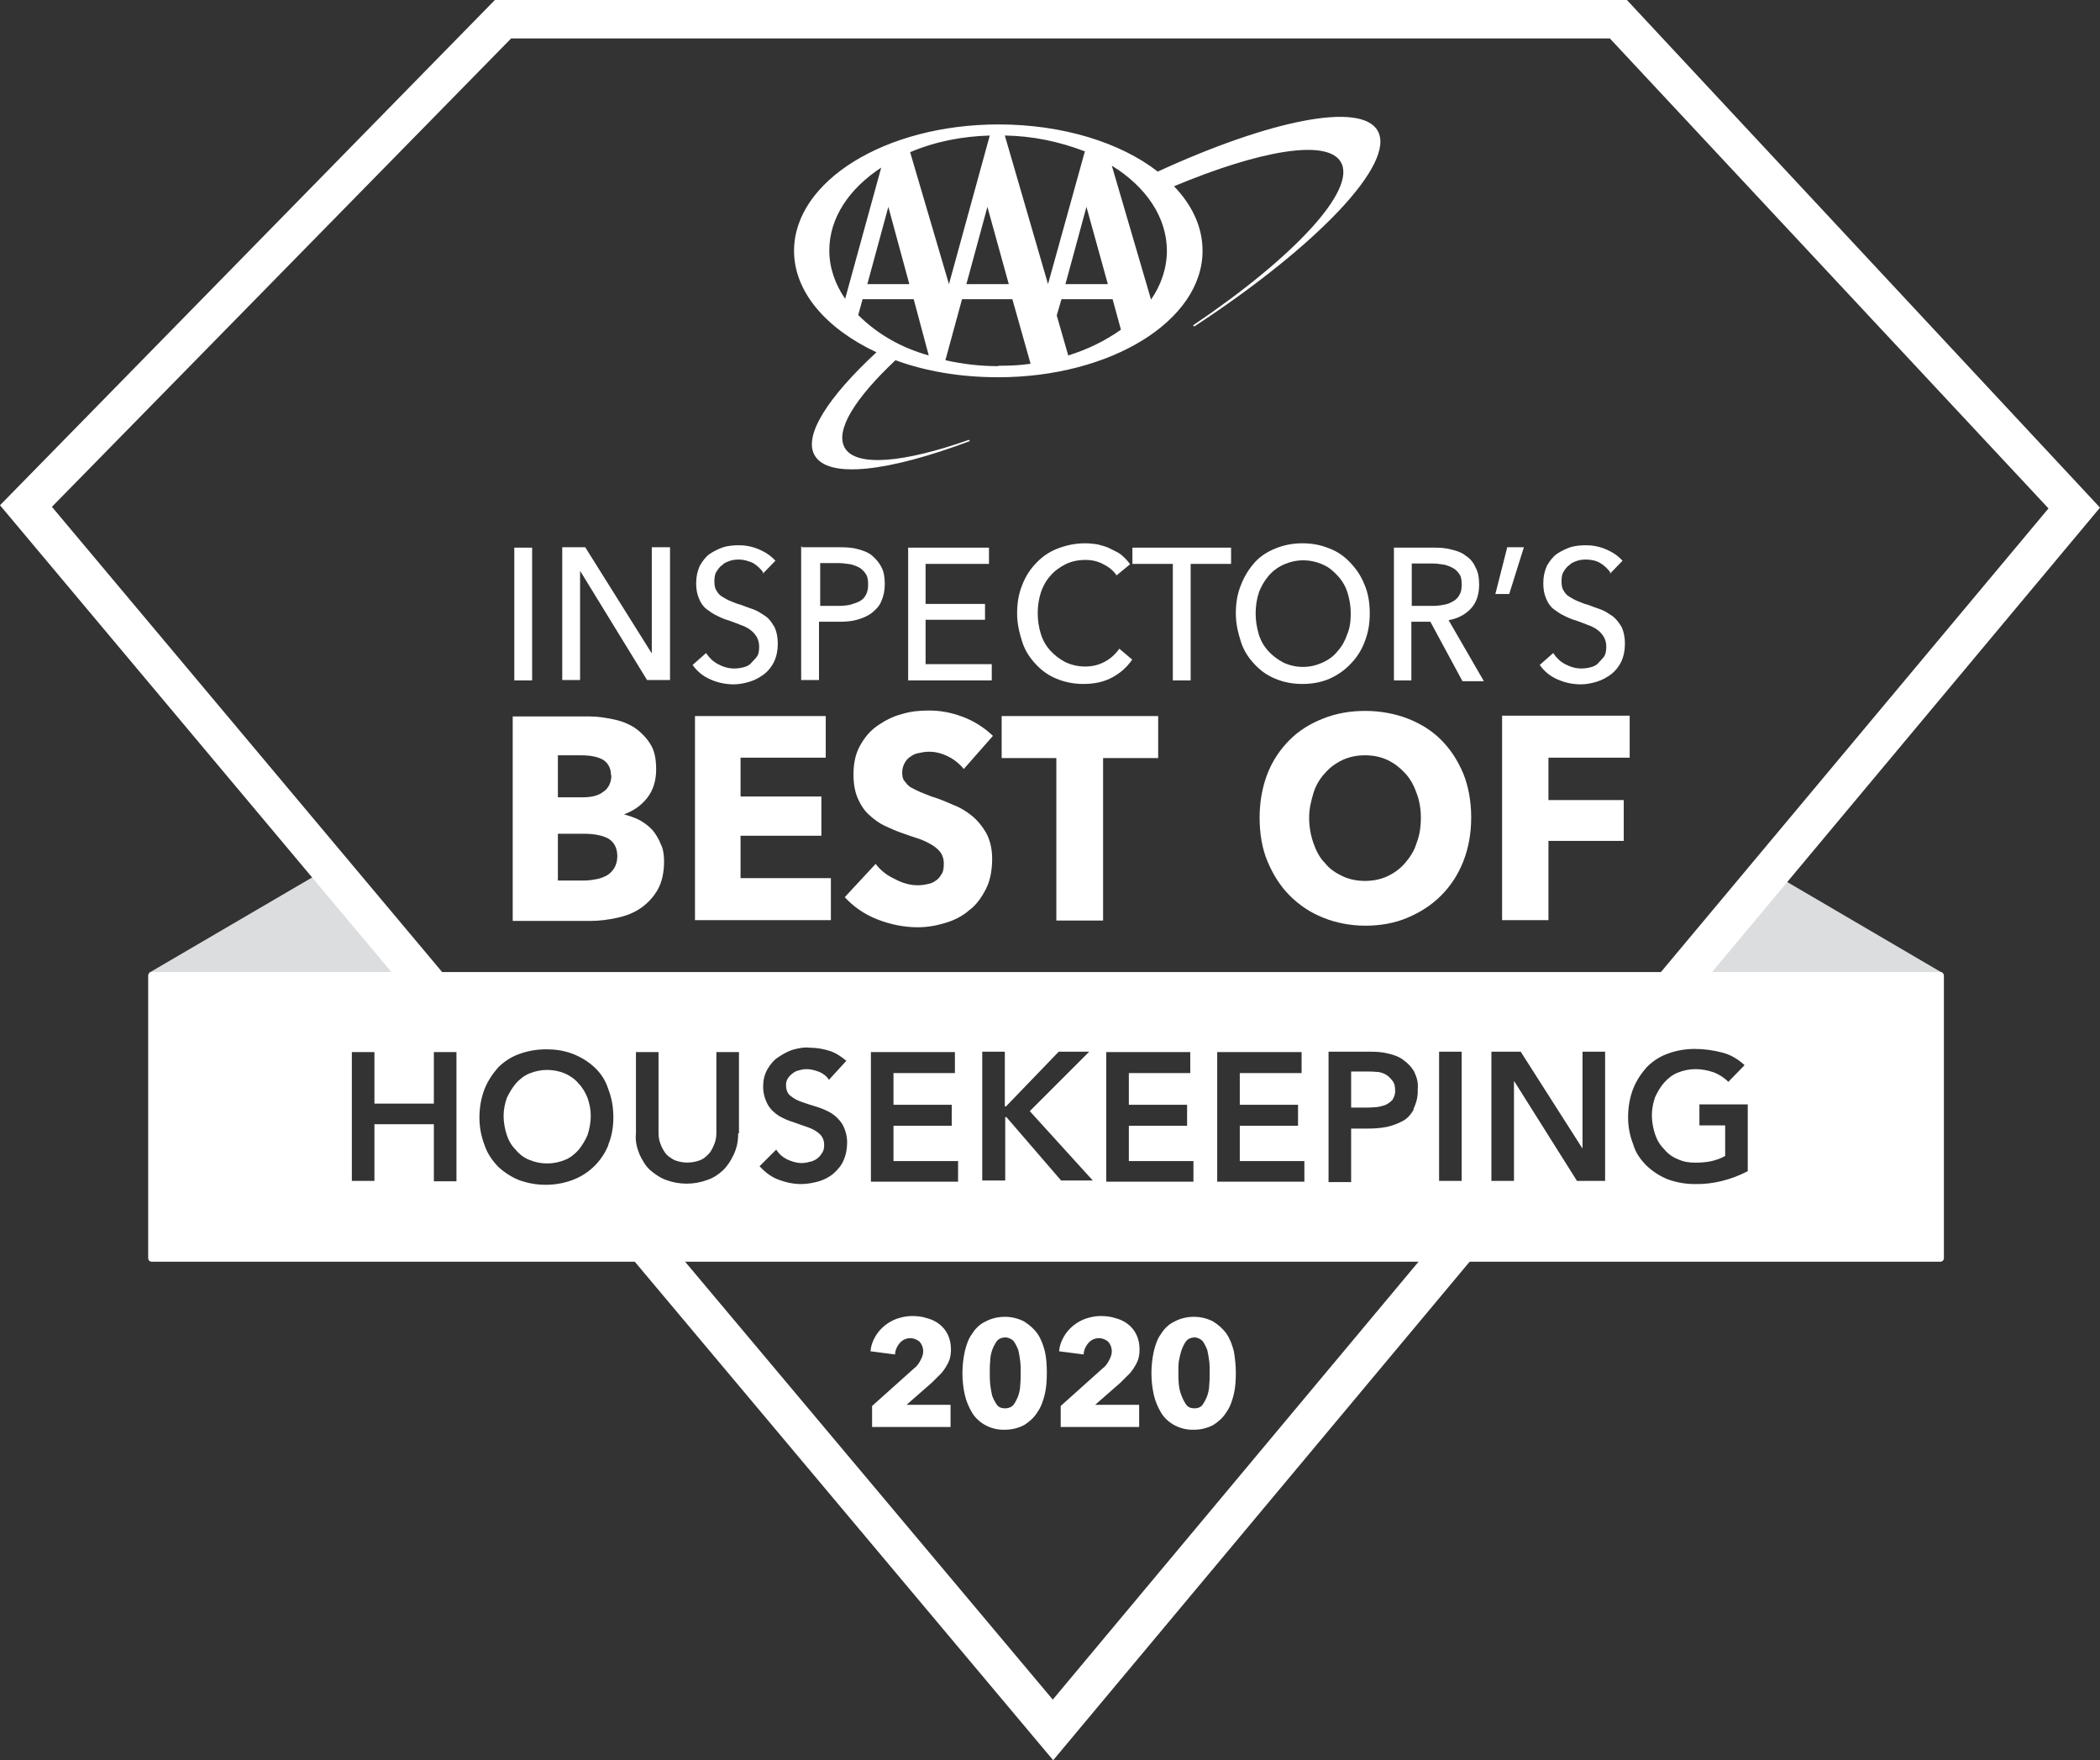
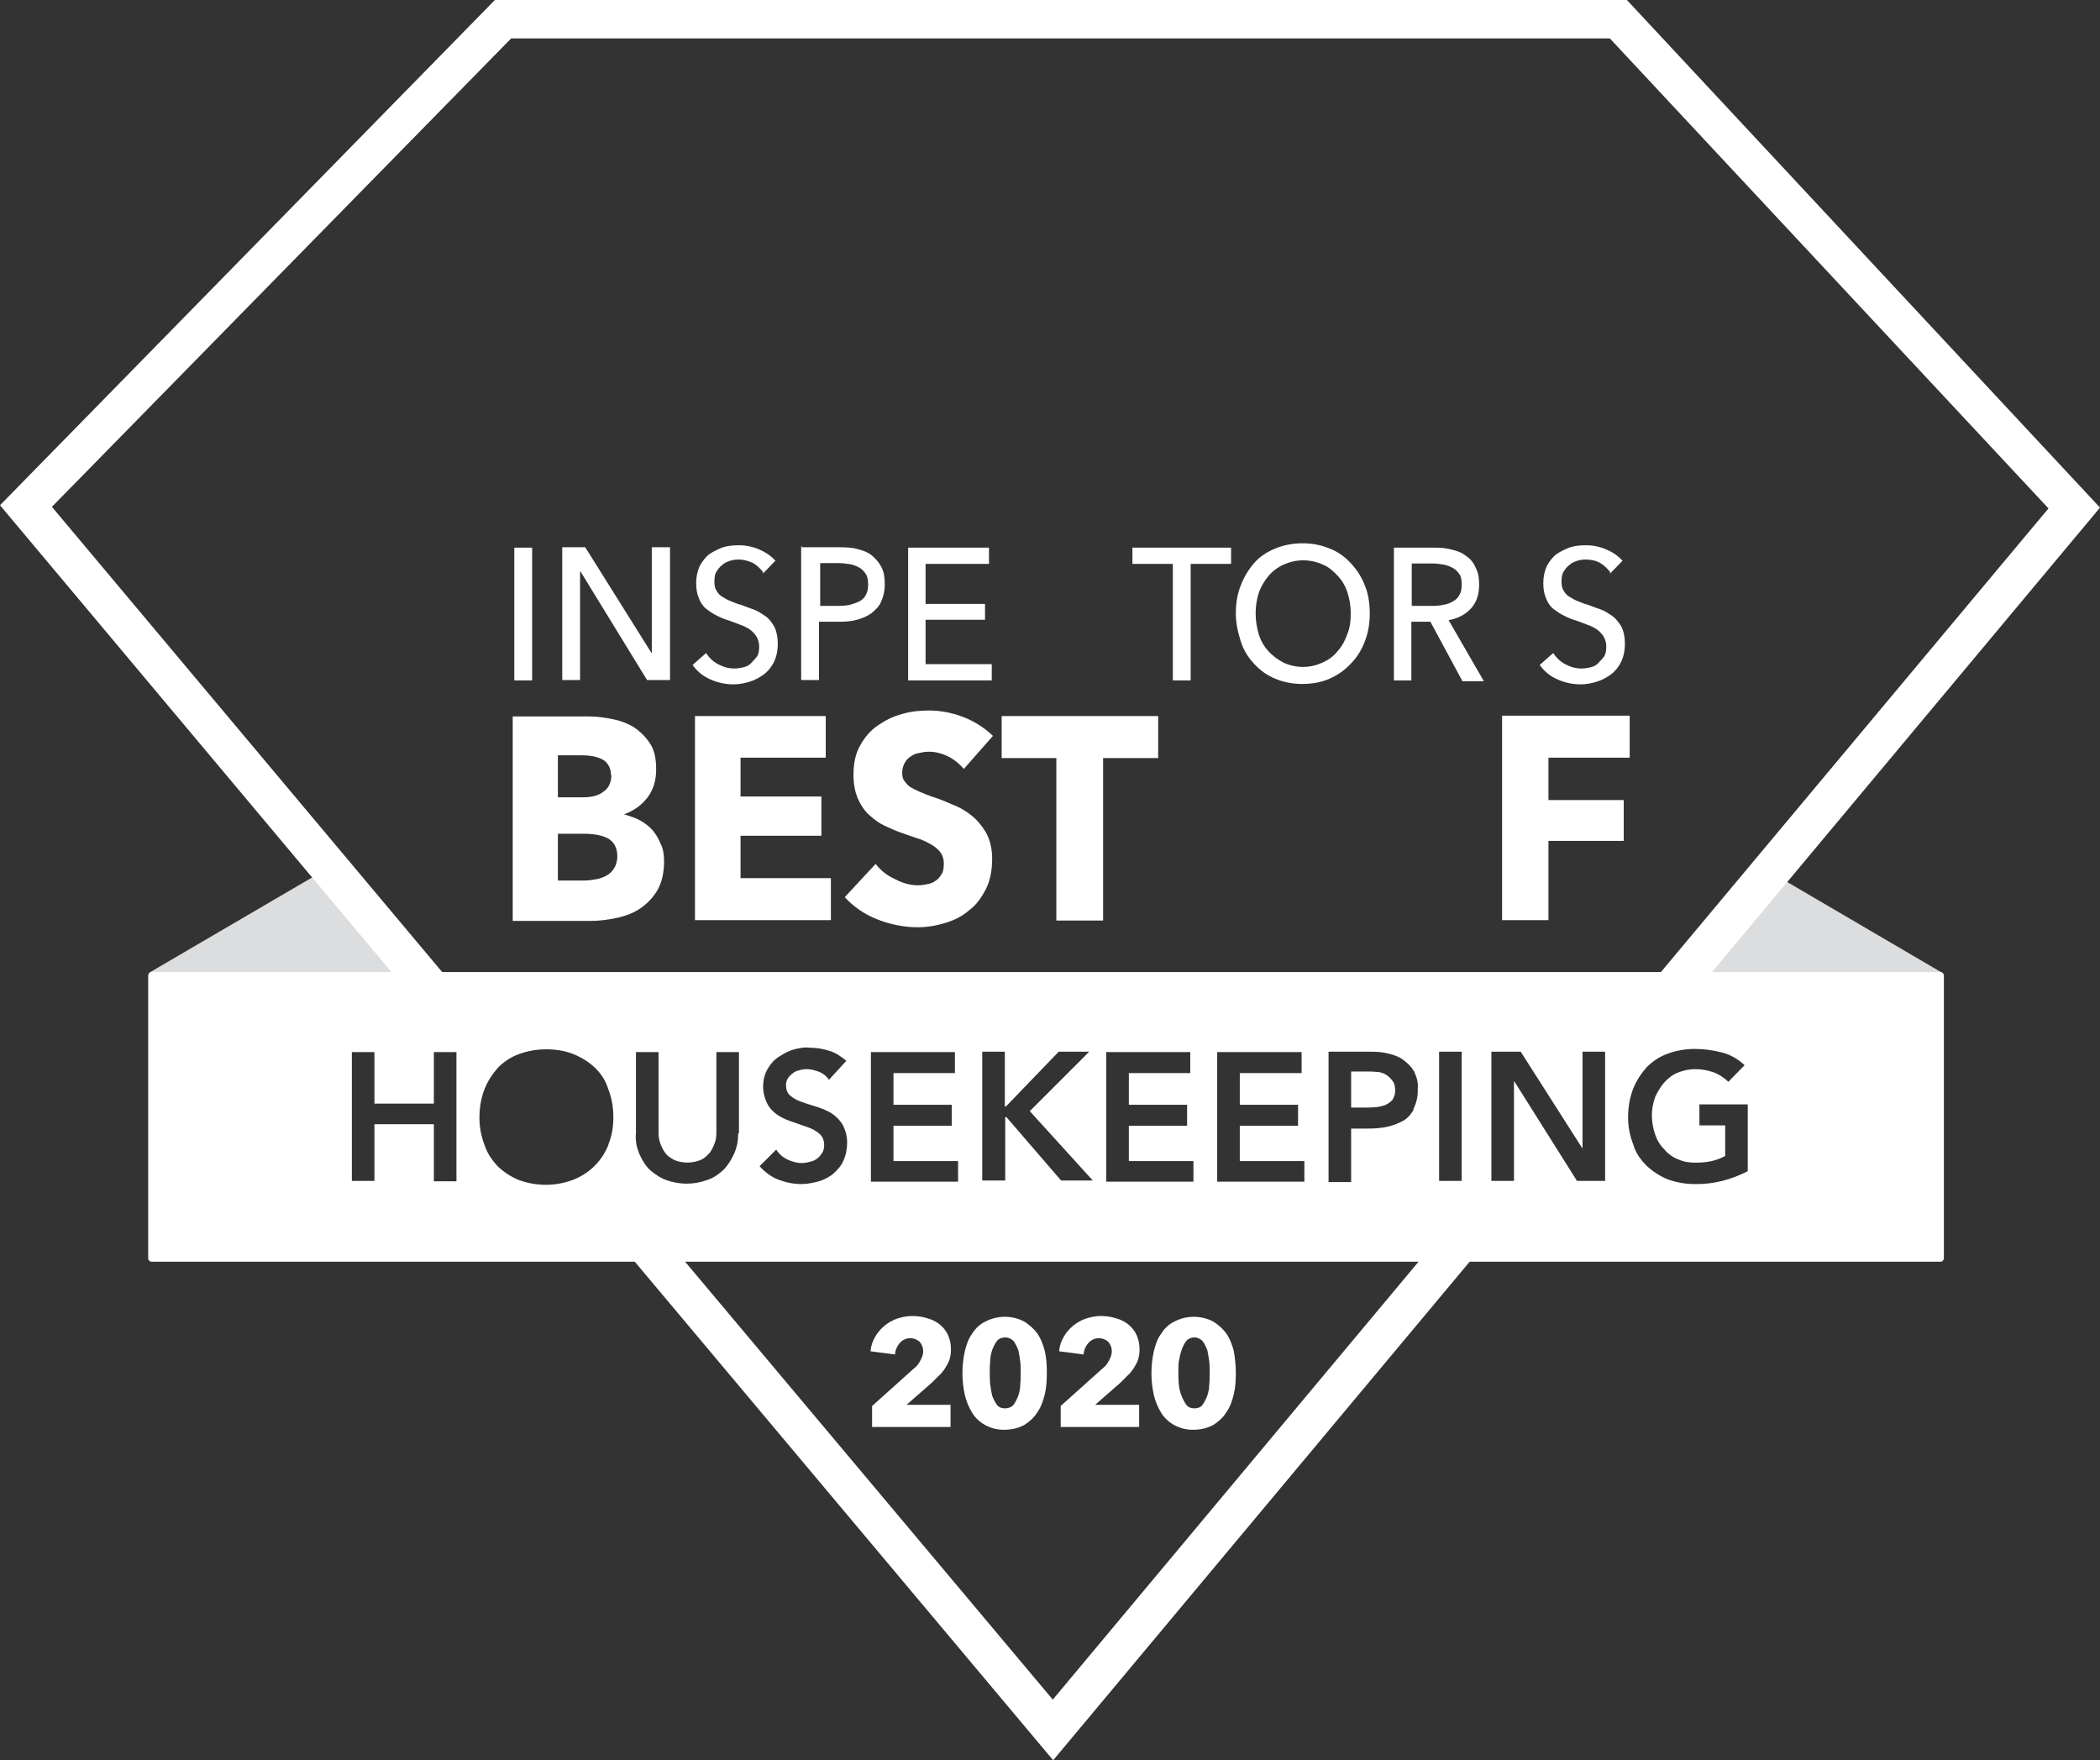
<svg xmlns="http://www.w3.org/2000/svg" id="Layer_1" width="53" height="44.42" viewBox="0 0 53 44.42">
  <rect x="0" y="0" width="53" height="44.42" fill="#333333" stroke="none" />
  <defs>
    <style>.cls-1{fill:#fff;}.cls-2{fill:#dcddde;}.cls-3{isolation:isolate;}</style>
  </defs>
  <polygon class="cls-2" points="49.02 24.55 44.7 22.02 42.65 24.55 49.02 24.55" />
  <polygon class="cls-2" points="3.76 24.55 8.07 22.03 10.13 24.55 3.76 24.55" />
  <polygon class="cls-1" points="11.78 25.27 1.31 12.79 12.9 .97 40.63 .97 51.7 12.83 41.3 25.27 42.59 25.27 53 12.81 41.06 0 12.49 0 0 12.75 10.5 25.27 11.78 25.27" />
  <polygon class="cls-1" points="36.16 31.41 26.57 42.89 16.93 31.41 15.66 31.41 26.58 44.42 37.45 31.41 36.16 31.41" />
  <g>
-     <path class="cls-1" d="M14.6,27.34c-.09-.11-.21-.19-.34-.25-.29-.12-.61-.12-.9,0-.13,.05-.25,.15-.34,.25-.09,.11-.17,.24-.23,.37-.05,.15-.08,.29-.08,.45s.03,.33,.08,.48c.05,.15,.12,.27,.23,.38,.09,.11,.21,.2,.34,.25,.29,.12,.61,.12,.9,0,.13-.05,.25-.15,.34-.25,.09-.11,.17-.24,.23-.38,.05-.16,.08-.32,.08-.48s-.03-.3-.08-.45c-.05-.13-.13-.27-.23-.37Z" />
    <path class="cls-1" d="M35.14,27.27c-.04-.05-.09-.11-.16-.15-.07-.04-.15-.07-.23-.07-.08-.01-.16-.01-.24-.01h-.41v.91h.36c.08,0,.16,0,.25-.01,.08,0,.16-.03,.24-.05,.07-.03,.13-.07,.19-.13,.05-.08,.08-.17,.07-.25,0-.08-.01-.17-.07-.24Z" />
    <path class="cls-1" d="M48.97,24.53H3.83c-.05,0-.09,.04-.09,.09v7.13c0,.05,.04,.09,.09,.09H48.97c.05,0,.09-.04,.09-.09v-7.13c0-.05-.04-.09-.09-.09ZM11.52,29.81h-.57v-1.44h-1.5v1.43h-.57v-3.25h.57v1.3h1.5v-1.3h.57v3.26Zm3.84-.93c-.16,.41-.48,.73-.89,.89-.44,.17-.93,.17-1.37,.01-.2-.08-.38-.2-.53-.34-.15-.16-.27-.33-.34-.54-.09-.24-.13-.46-.13-.7s.04-.49,.13-.72c.08-.2,.2-.38,.34-.54,.15-.15,.33-.27,.53-.34,.21-.08,.45-.12,.68-.12,.24,0,.46,.03,.69,.12,.2,.08,.38,.19,.54,.34s.28,.34,.34,.54c.09,.23,.13,.46,.13,.72,0,.24-.04,.48-.13,.69Zm3.27-.28c0,.19-.03,.36-.11,.53-.07,.15-.15,.28-.27,.4-.12,.11-.25,.2-.41,.25-.33,.12-.69,.12-1.02,0-.15-.05-.29-.15-.41-.25-.12-.11-.2-.25-.27-.4-.07-.17-.11-.34-.09-.53v-2.05h.57v2.04c0,.08,.01,.17,.04,.25,.03,.09,.07,.17,.12,.24,.05,.08,.13,.13,.23,.19,.21,.09,.46,.09,.68,0,.09-.04,.16-.11,.23-.19,.05-.07,.09-.16,.12-.24,.03-.08,.04-.17,.04-.25v-2.04h.57v2.05Zm2.66,.68c-.05,.13-.15,.24-.25,.33s-.24,.16-.37,.2c-.15,.04-.29,.07-.45,.07-.2,0-.38-.04-.57-.11s-.34-.19-.48-.34l.42-.42c.07,.11,.16,.19,.28,.25,.11,.05,.24,.09,.36,.09,.07,0,.13-.01,.2-.03,.07-.01,.13-.04,.19-.08,.05-.04,.09-.08,.13-.15,.04-.05,.05-.13,.05-.2,0-.11-.04-.21-.12-.28-.08-.07-.17-.12-.28-.16-.11-.04-.24-.08-.37-.13-.13-.04-.25-.09-.37-.16-.11-.07-.21-.16-.28-.28-.08-.15-.12-.3-.12-.46,0-.15,.03-.3,.11-.44,.07-.12,.16-.23,.27-.3,.12-.08,.24-.15,.37-.19,.15-.04,.29-.07,.44-.05,.17,0,.33,.03,.49,.08,.16,.05,.3,.15,.42,.25l-.44,.48c-.05-.09-.15-.16-.24-.2-.11-.04-.21-.07-.32-.07-.07,0-.13,.01-.19,.03-.07,.01-.12,.04-.17,.08-.05,.04-.09,.08-.12,.13-.03,.05-.05,.12-.04,.19,0,.09,.04,.2,.12,.25,.08,.07,.19,.12,.28,.15,.11,.04,.24,.08,.37,.12s.25,.09,.37,.16c.11,.07,.21,.17,.28,.28,.08,.15,.12,.3,.12,.46s-.03,.32-.09,.45Zm2.89,.54h-2.2v-3.27h2.12v.53h-1.55v.8h1.47v.53h-1.47v.89h1.63v.53Zm2.6-.03l-1.38-1.6h-.03v1.6h-.58v-3.25h.57v1.38h.03l1.33-1.38h.77l-1.5,1.5,1.59,1.75h-.8Zm3.34,.03h-2.2v-3.27h2.12v.53h-1.55v.8h1.47v.53h-1.47v.89h1.63v.53Zm2.8,0h-2.2v-3.27h2.13v.53h-1.56v.8h1.47v.53h-1.47v.89h1.63v.53Zm2.76-1.82c-.07,.12-.16,.23-.28,.29-.13,.07-.27,.12-.41,.15-.16,.03-.32,.04-.48,.04h-.41v1.35h-.57v-3.29h1.07c.15,0,.3,.01,.45,.05,.13,.03,.27,.08,.37,.16,.11,.08,.2,.17,.27,.29,.07,.15,.11,.29,.09,.45,.01,.17-.03,.34-.11,.5Zm1.21,1.8h-.57v-3.26h.57v3.26Zm3.63,0h-.72l-1.58-2.51h-.01v2.51h-.57v-3.26h.74l1.55,2.43h.01v-2.43h.57v3.26Zm3.58-.24c-.41,.21-.86,.33-1.33,.32-.23,0-.46-.04-.68-.12-.2-.08-.38-.2-.53-.34-.16-.16-.28-.33-.34-.54-.09-.23-.13-.45-.13-.69s.04-.49,.13-.72c.08-.2,.2-.38,.34-.54,.15-.15,.33-.27,.53-.34,.21-.08,.45-.12,.68-.12s.46,.03,.69,.09c.21,.05,.41,.17,.57,.32l-.41,.42c-.11-.11-.24-.19-.37-.24-.15-.05-.3-.08-.46-.08s-.3,.03-.45,.09c-.13,.05-.25,.15-.34,.25s-.17,.24-.23,.37c-.05,.15-.08,.3-.08,.45,0,.16,.03,.33,.08,.48,.05,.15,.12,.27,.23,.38,.09,.11,.21,.2,.34,.25,.15,.07,.29,.09,.45,.09,.13,0,.28-.01,.41-.04,.12-.03,.24-.07,.34-.13v-.77h-.65v-.53h1.22v1.68Z" />
  </g>
-   <path class="cls-1" d="M34.77,3.3c-.42-.74-2.72-.27-5.55,1.03-.94-.73-2.39-1.19-4.02-1.19-2.85,0-5.16,1.43-5.16,3.19,0,1.04,.82,1.97,2.08,2.56-1.22,1.13-1.85,2.1-1.56,2.6,.34,.6,1.87,.41,3.92-.36l-.03-.03c-1.64,.58-2.85,.69-3.13,.2-.25-.44,.26-1.25,1.28-2.21,.76,.28,1.64,.43,2.59,.43,2.85,0,5.16-1.43,5.16-3.19,0-.6-.26-1.15-.72-1.63,2.18-.91,3.87-1.2,4.21-.61,.41,.7-1.19,2.41-3.73,4.12l.03,.03c3.1-2.03,5.1-4.12,4.63-4.94Zm-6.81,3.87h-1.07l.53-1.95,.54,1.95Zm-2.98-3.75l-1.03,3.75-.98-3.33c.64-.27,1.31-.4,2.02-.42Zm.48,3.75h-1.07l.53-1.95,.54,1.95Zm-2.51,0h-1.06l.53-1.95,.53,1.95Zm-2.02-.85c0-.82,.5-1.56,1.31-2.09l-.91,3.31c-.25-.36-.4-.78-.4-1.22Zm.73,1.63l.11-.4h1.29l.38,1.42c-.68-.19-1.29-.53-1.78-1.02Zm3.54,1.29c-.45,0-.9-.05-1.34-.15l.42-1.54h1.27l.46,1.63c-.27,.04-.54,.05-.82,.05Zm.16-5.82c.69,.01,1.37,.15,2.02,.4l-.93,3.35-1.09-3.75Zm1.6,5.55l-.29-1.01,.12-.41h1.29l.21,.77c-.41,.29-.85,.5-1.33,.65Zm2.09-1.41l-.99-3.38c.86,.53,1.39,1.3,1.39,2.15,0,.44-.15,.87-.4,1.23Z" />
  <g class="cls-3">
    <path class="cls-1" d="M16.76,21.73c0,.28-.05,.52-.16,.72-.11,.19-.25,.34-.42,.46s-.37,.2-.6,.25-.45,.08-.69,.08h-1.95v-5.16h1.95c.19,0,.38,.03,.58,.07s.38,.11,.54,.21c.16,.11,.29,.24,.4,.41s.15,.38,.15,.65c0,.29-.08,.53-.23,.72s-.34,.32-.58,.41h0c.13,.04,.27,.08,.4,.15,.12,.07,.23,.15,.32,.25,.09,.11,.16,.23,.21,.36,.05,.09,.08,.25,.08,.42Zm-1.34-2.17c0-.17-.07-.3-.19-.38-.13-.08-.32-.12-.57-.12h-.58v1.06h.64c.23,0,.4-.05,.52-.15,.12-.08,.19-.23,.19-.41Zm.16,2.05c0-.21-.08-.36-.23-.45-.15-.08-.36-.12-.61-.12h-.66v1.18h.66c.09,0,.19-.01,.29-.03,.09-.01,.19-.05,.27-.09s.15-.11,.2-.19c.05-.08,.08-.19,.08-.3Z" />
    <path class="cls-1" d="M17.54,23.23v-5.16h3.3v1.05h-2.15v.98h2.04v.99h-2.04v1.07h2.28v1.06h-3.43Z" />
  </g>
  <g class="cls-3">
    <path class="cls-1" d="M24.33,19.41c-.11-.13-.24-.24-.4-.32-.16-.08-.32-.12-.48-.12-.08,0-.16,.01-.24,.03-.08,.01-.16,.04-.21,.08-.07,.04-.12,.09-.16,.16s-.07,.15-.07,.25c0,.09,.01,.16,.05,.21,.04,.05,.08,.11,.15,.16,.07,.04,.15,.08,.24,.12,.09,.04,.2,.08,.3,.12,.17,.05,.34,.12,.52,.2,.19,.07,.34,.16,.49,.28,.15,.12,.27,.27,.37,.44,.09,.17,.15,.38,.15,.65,0,.29-.05,.56-.16,.77s-.24,.4-.42,.53c-.17,.15-.37,.25-.6,.32s-.46,.11-.7,.11c-.34,0-.69-.07-1.02-.2s-.6-.32-.82-.56l.78-.84c.12,.16,.28,.29,.48,.38,.2,.11,.4,.16,.58,.16,.09,0,.17-.01,.25-.03,.08-.01,.16-.05,.21-.09,.07-.04,.11-.11,.15-.17s.05-.16,.05-.27c0-.09-.03-.19-.07-.25s-.11-.13-.2-.19c-.08-.05-.19-.11-.32-.16-.13-.04-.27-.09-.44-.15-.16-.05-.3-.12-.46-.19-.15-.07-.28-.17-.4-.28s-.21-.25-.28-.41c-.07-.16-.11-.36-.11-.6,0-.29,.05-.53,.17-.74,.11-.2,.25-.37,.44-.5,.19-.13,.38-.23,.61-.29,.23-.07,.45-.09,.69-.09,.28,0,.56,.05,.85,.16s.54,.27,.76,.48l-.74,.84Z" />
  </g>
  <g class="cls-3">
    <path class="cls-1" d="M27.84,19.13v4.1h-1.18v-4.1h-1.38v-1.06h3.95v1.06h-1.39Z" />
  </g>
  <g class="cls-3">
-     <path class="cls-1" d="M37.13,20.63c0,.41-.07,.78-.2,1.11s-.32,.62-.56,.86-.52,.42-.85,.56-.69,.2-1.06,.2-.74-.07-1.06-.2c-.33-.13-.61-.32-.85-.56s-.42-.53-.56-.86-.2-.72-.2-1.11,.07-.78,.2-1.11,.32-.61,.56-.85c.24-.24,.52-.41,.85-.54s.68-.19,1.06-.19,.74,.07,1.06,.19c.33,.13,.61,.3,.85,.54s.42,.52,.56,.85c.13,.32,.2,.7,.2,1.11Zm-1.27,0c0-.23-.04-.44-.11-.62-.07-.2-.16-.36-.29-.5-.12-.13-.27-.25-.44-.33s-.36-.12-.57-.12-.4,.04-.57,.12c-.17,.08-.32,.19-.44,.33-.12,.13-.23,.3-.29,.5s-.11,.4-.11,.62c0,.24,.04,.45,.11,.65s.16,.37,.29,.5c.12,.15,.27,.25,.44,.33s.36,.12,.57,.12,.4-.04,.57-.12c.17-.08,.32-.19,.44-.33s.23-.3,.29-.5c.08-.2,.11-.42,.11-.65Z" />
    <path class="cls-1" d="M39.08,19.13v1.06h1.9v1.03h-1.9v2h-1.17v-5.16h3.22v1.06h-2.05Z" />
  </g>
  <g class="cls-3">
    <path class="cls-1" d="M13.43,17.17h-.45v-3.35h.45v3.35Z" />
    <path class="cls-1" d="M16.45,16.49h0v-2.68h.46v3.35h-.58l-1.68-2.74h-.01v2.74h-.45v-3.35h.58l1.68,2.68Z" />
    <path class="cls-1" d="M19.26,14.44c-.07-.09-.15-.17-.25-.23-.11-.05-.23-.09-.37-.09-.07,0-.15,.01-.21,.03-.08,.03-.15,.05-.2,.11-.07,.04-.11,.11-.15,.17s-.05,.15-.05,.24,.01,.17,.05,.23c.04,.07,.08,.12,.15,.16s.13,.08,.21,.11,.16,.07,.25,.09c.11,.04,.21,.08,.33,.12,.11,.04,.21,.11,.3,.17s.16,.16,.23,.28c.05,.11,.08,.25,.08,.41,0,.17-.03,.32-.09,.45s-.15,.24-.25,.32c-.11,.08-.23,.15-.36,.19-.13,.04-.27,.07-.41,.07-.2,0-.4-.04-.58-.12-.19-.08-.34-.2-.46-.37l.34-.3c.08,.12,.17,.21,.3,.28s.27,.11,.41,.11c.08,0,.15-.01,.23-.03s.15-.05,.2-.11,.11-.11,.15-.17,.05-.16,.05-.25-.03-.19-.07-.25-.09-.12-.16-.17c-.07-.05-.15-.09-.24-.12-.09-.04-.19-.07-.29-.11-.11-.03-.2-.07-.3-.12-.09-.04-.19-.11-.27-.17s-.15-.16-.19-.27c-.05-.11-.07-.24-.07-.38,0-.17,.03-.3,.09-.44,.07-.12,.15-.23,.25-.3s.23-.13,.34-.17c.13-.04,.27-.05,.4-.05,.19,0,.36,.04,.52,.11s.29,.16,.4,.28l-.32,.33Z" />
    <path class="cls-1" d="M20.23,13.81h.97c.17,0,.33,.01,.46,.05,.15,.04,.27,.09,.36,.17s.17,.17,.23,.29,.08,.25,.08,.42-.03,.3-.09,.44-.15,.21-.24,.29c-.11,.08-.23,.13-.37,.17s-.29,.05-.46,.05h-.5v1.47h-.45v-3.37h.03Zm.45,1.48h.48c.11,0,.21-.01,.3-.03,.09-.03,.17-.05,.24-.09s.12-.09,.16-.17,.05-.16,.05-.25-.01-.19-.05-.25c-.04-.07-.09-.12-.16-.17-.07-.04-.15-.07-.23-.09-.09-.01-.19-.03-.29-.03h-.48v1.09h-.03Z" />
    <path class="cls-1" d="M23.36,16.76h1.67v.41h-2.11v-3.35h2.04v.41h-1.6v1.01h1.5v.4h-1.5v1.13Z" />
  </g>
  <g class="cls-3">
-     <path class="cls-1" d="M28.57,16.65c-.13,.19-.29,.33-.49,.44s-.44,.17-.73,.17c-.24,0-.46-.04-.68-.13s-.38-.21-.53-.37-.27-.34-.34-.56-.13-.45-.13-.72,.04-.5,.13-.72c.08-.21,.2-.4,.36-.56,.15-.16,.33-.28,.54-.36,.21-.08,.44-.13,.68-.13,.11,0,.21,.01,.33,.03,.11,.03,.21,.05,.32,.11s.2,.09,.28,.16,.16,.15,.21,.23l-.34,.28c-.08-.12-.19-.21-.33-.28-.15-.08-.29-.11-.46-.11-.19,0-.36,.04-.5,.11s-.28,.17-.38,.29c-.11,.12-.19,.27-.24,.42-.05,.16-.08,.33-.08,.52s.03,.37,.08,.53c.05,.16,.13,.3,.24,.42s.23,.21,.38,.29c.15,.07,.32,.11,.5,.11s.34-.04,.49-.12c.15-.08,.27-.19,.37-.33l.33,.28Z" />
-   </g>
+     </g>
  <path class="cls-1" d="M30.05,17.17h-.45v-2.94h-1.02v-.41h2.49v.41h-1.02v2.94Z" />
  <g class="cls-3">
    <path class="cls-1" d="M34.57,15.48c0,.27-.04,.49-.13,.72-.08,.21-.2,.4-.36,.56-.15,.16-.33,.28-.53,.37-.21,.09-.44,.13-.68,.13s-.46-.04-.68-.13-.38-.21-.53-.37-.27-.34-.34-.56-.13-.45-.13-.72,.04-.5,.13-.72c.08-.21,.2-.4,.34-.56s.33-.28,.53-.36c.2-.08,.42-.13,.68-.13,.24,0,.46,.04,.68,.13,.21,.08,.38,.2,.53,.36s.27,.33,.36,.56c.09,.21,.13,.45,.13,.72Zm-.48,0c0-.19-.03-.36-.08-.52s-.13-.3-.24-.42-.23-.23-.38-.29c-.15-.07-.32-.11-.5-.11s-.34,.04-.5,.11c-.15,.07-.28,.17-.38,.29s-.19,.27-.24,.42-.08,.33-.08,.52,.03,.36,.08,.53c.05,.16,.13,.3,.24,.42s.23,.21,.38,.29c.15,.07,.32,.11,.49,.11,.19,0,.34-.04,.5-.11,.15-.07,.28-.16,.38-.29,.11-.12,.19-.27,.24-.42,.07-.16,.09-.34,.09-.53Z" />
    <path class="cls-1" d="M35.63,17.17h-.45v-3.35h1.02c.16,0,.3,.01,.44,.05,.13,.03,.27,.08,.36,.16,.11,.07,.19,.17,.24,.29,.07,.12,.09,.27,.09,.44,0,.25-.07,.45-.21,.6s-.33,.25-.56,.29l.89,1.54h-.54l-.81-1.5h-.48v1.48h.01Zm0-1.88h.52c.11,0,.2-.01,.29-.03,.09-.01,.17-.05,.24-.09s.12-.09,.16-.17c.04-.07,.05-.15,.05-.25s-.01-.19-.05-.25-.09-.12-.16-.16-.15-.07-.23-.09c-.09-.01-.17-.03-.28-.03h-.54v1.07h0Z" />
-     <path class="cls-1" d="M38.1,14.99h-.36l.3-1.18h.42l-.37,1.18Z" />
    <path class="cls-1" d="M40.64,14.44c-.07-.09-.15-.17-.25-.23s-.23-.09-.37-.09c-.07,0-.15,.01-.21,.03-.08,.03-.15,.05-.2,.11-.07,.04-.11,.11-.15,.17s-.05,.15-.05,.24,.01,.17,.05,.23c.04,.07,.08,.12,.15,.16s.13,.08,.21,.11,.16,.07,.25,.09c.11,.04,.21,.08,.33,.12,.11,.04,.21,.11,.3,.17,.09,.07,.16,.16,.23,.28,.05,.11,.08,.25,.08,.41,0,.17-.03,.32-.09,.45s-.15,.24-.25,.32c-.11,.08-.23,.15-.36,.19-.13,.04-.27,.07-.41,.07-.2,0-.4-.04-.58-.12-.19-.08-.34-.2-.46-.37l.34-.3c.08,.12,.17,.21,.3,.28s.27,.11,.41,.11c.08,0,.15-.01,.23-.03s.15-.05,.2-.11,.11-.11,.15-.17c.04-.07,.05-.16,.05-.25s-.03-.19-.07-.25-.09-.12-.16-.17c-.07-.05-.15-.09-.24-.12-.09-.04-.19-.07-.29-.11-.11-.03-.2-.07-.3-.12-.09-.04-.19-.11-.27-.17s-.15-.16-.19-.27c-.05-.11-.07-.24-.07-.38,0-.17,.03-.3,.09-.44,.07-.12,.15-.23,.25-.3s.23-.13,.34-.17c.13-.04,.27-.05,.4-.05,.19,0,.36,.04,.52,.11,.16,.07,.29,.16,.4,.28l-.32,.33Z" />
  </g>
  <path class="cls-1" d="M22.01,36.01v-.53l1.06-.95c.07-.05,.12-.12,.16-.2,.04-.07,.07-.15,.07-.23,0-.09-.03-.17-.09-.24-.15-.13-.37-.12-.5,.03-.07,.08-.12,.19-.12,.29l-.62-.08c.01-.13,.05-.25,.12-.37,.12-.21,.32-.37,.54-.45,.12-.04,.25-.07,.38-.07,.12,0,.25,.01,.37,.05,.12,.03,.23,.08,.32,.15,.2,.15,.3,.38,.3,.64,0,.09-.01,.19-.04,.27s-.07,.15-.11,.21-.09,.13-.16,.19c-.05,.05-.12,.12-.17,.17l-.64,.56h1.11v.56h-1.99Z" />
  <path class="cls-1" d="M26.42,34.64c0,.19-.01,.37-.05,.54-.04,.16-.09,.32-.19,.46-.08,.13-.2,.24-.33,.32-.15,.08-.32,.12-.49,.12-.33,.01-.65-.15-.82-.42-.09-.15-.15-.29-.19-.46-.08-.36-.08-.73,0-1.1,.04-.16,.09-.32,.19-.45,.08-.13,.2-.24,.33-.3,.15-.08,.32-.12,.49-.12s.34,.04,.49,.12c.13,.08,.25,.19,.33,.3,.09,.13,.15,.29,.19,.45,.04,.17,.05,.36,.05,.54Zm-.66,0c0-.09,0-.19-.01-.28s-.03-.2-.05-.29c-.03-.08-.07-.16-.12-.23-.05-.05-.13-.09-.21-.09s-.16,.03-.21,.09c-.05,.07-.09,.15-.12,.23-.03,.09-.05,.19-.05,.29-.01,.09-.01,.19-.01,.28s0,.19,.01,.29c.01,.09,.03,.2,.05,.29,.03,.08,.07,.16,.12,.23s.13,.09,.21,.09,.16-.03,.21-.09c.05-.07,.09-.15,.12-.23,.03-.09,.05-.19,.05-.29,.01-.09,.01-.2,.01-.29h0Z" />
  <path class="cls-1" d="M26.77,36.01v-.53l1.06-.95c.07-.05,.12-.12,.16-.2,.04-.07,.07-.15,.07-.23,0-.09-.03-.17-.09-.24-.15-.13-.37-.12-.5,.03-.07,.08-.12,.19-.12,.29l-.62-.08c.01-.13,.05-.25,.12-.37,.12-.21,.32-.37,.54-.45,.12-.04,.25-.07,.38-.07,.12,0,.25,.01,.37,.05,.12,.03,.23,.08,.32,.15,.2,.15,.3,.38,.3,.64,0,.09-.01,.19-.04,.27s-.07,.15-.11,.21-.09,.13-.16,.19c-.05,.05-.12,.12-.17,.17l-.64,.56h1.11v.56h-1.99Z" />
  <path class="cls-1" d="M31.19,34.64c0,.19-.01,.37-.05,.54-.04,.16-.09,.32-.19,.46-.08,.13-.2,.24-.33,.32-.15,.08-.32,.12-.49,.12-.33,.01-.65-.15-.82-.42-.09-.15-.15-.29-.19-.46-.08-.36-.08-.73,0-1.1,.04-.16,.09-.32,.19-.45,.08-.13,.2-.24,.33-.3,.15-.08,.32-.12,.49-.12s.34,.04,.49,.12c.13,.08,.25,.19,.33,.3,.09,.13,.15,.29,.19,.45,.03,.17,.05,.36,.05,.54Zm-.66,0c0-.09,0-.19-.01-.28s-.03-.2-.05-.29c-.03-.08-.07-.16-.12-.23-.05-.05-.13-.09-.2-.09-.08,0-.16,.03-.21,.09s-.09,.15-.12,.23c-.03,.09-.05,.19-.07,.29-.01,.09-.01,.19-.01,.28s0,.19,.01,.29c.01,.09,.03,.2,.07,.29,.03,.08,.07,.16,.12,.23s.13,.09,.21,.09,.16-.03,.2-.09c.05-.07,.09-.15,.12-.23,.03-.09,.05-.19,.05-.29,.01-.09,.01-.2,.01-.29h0Z" />
</svg>